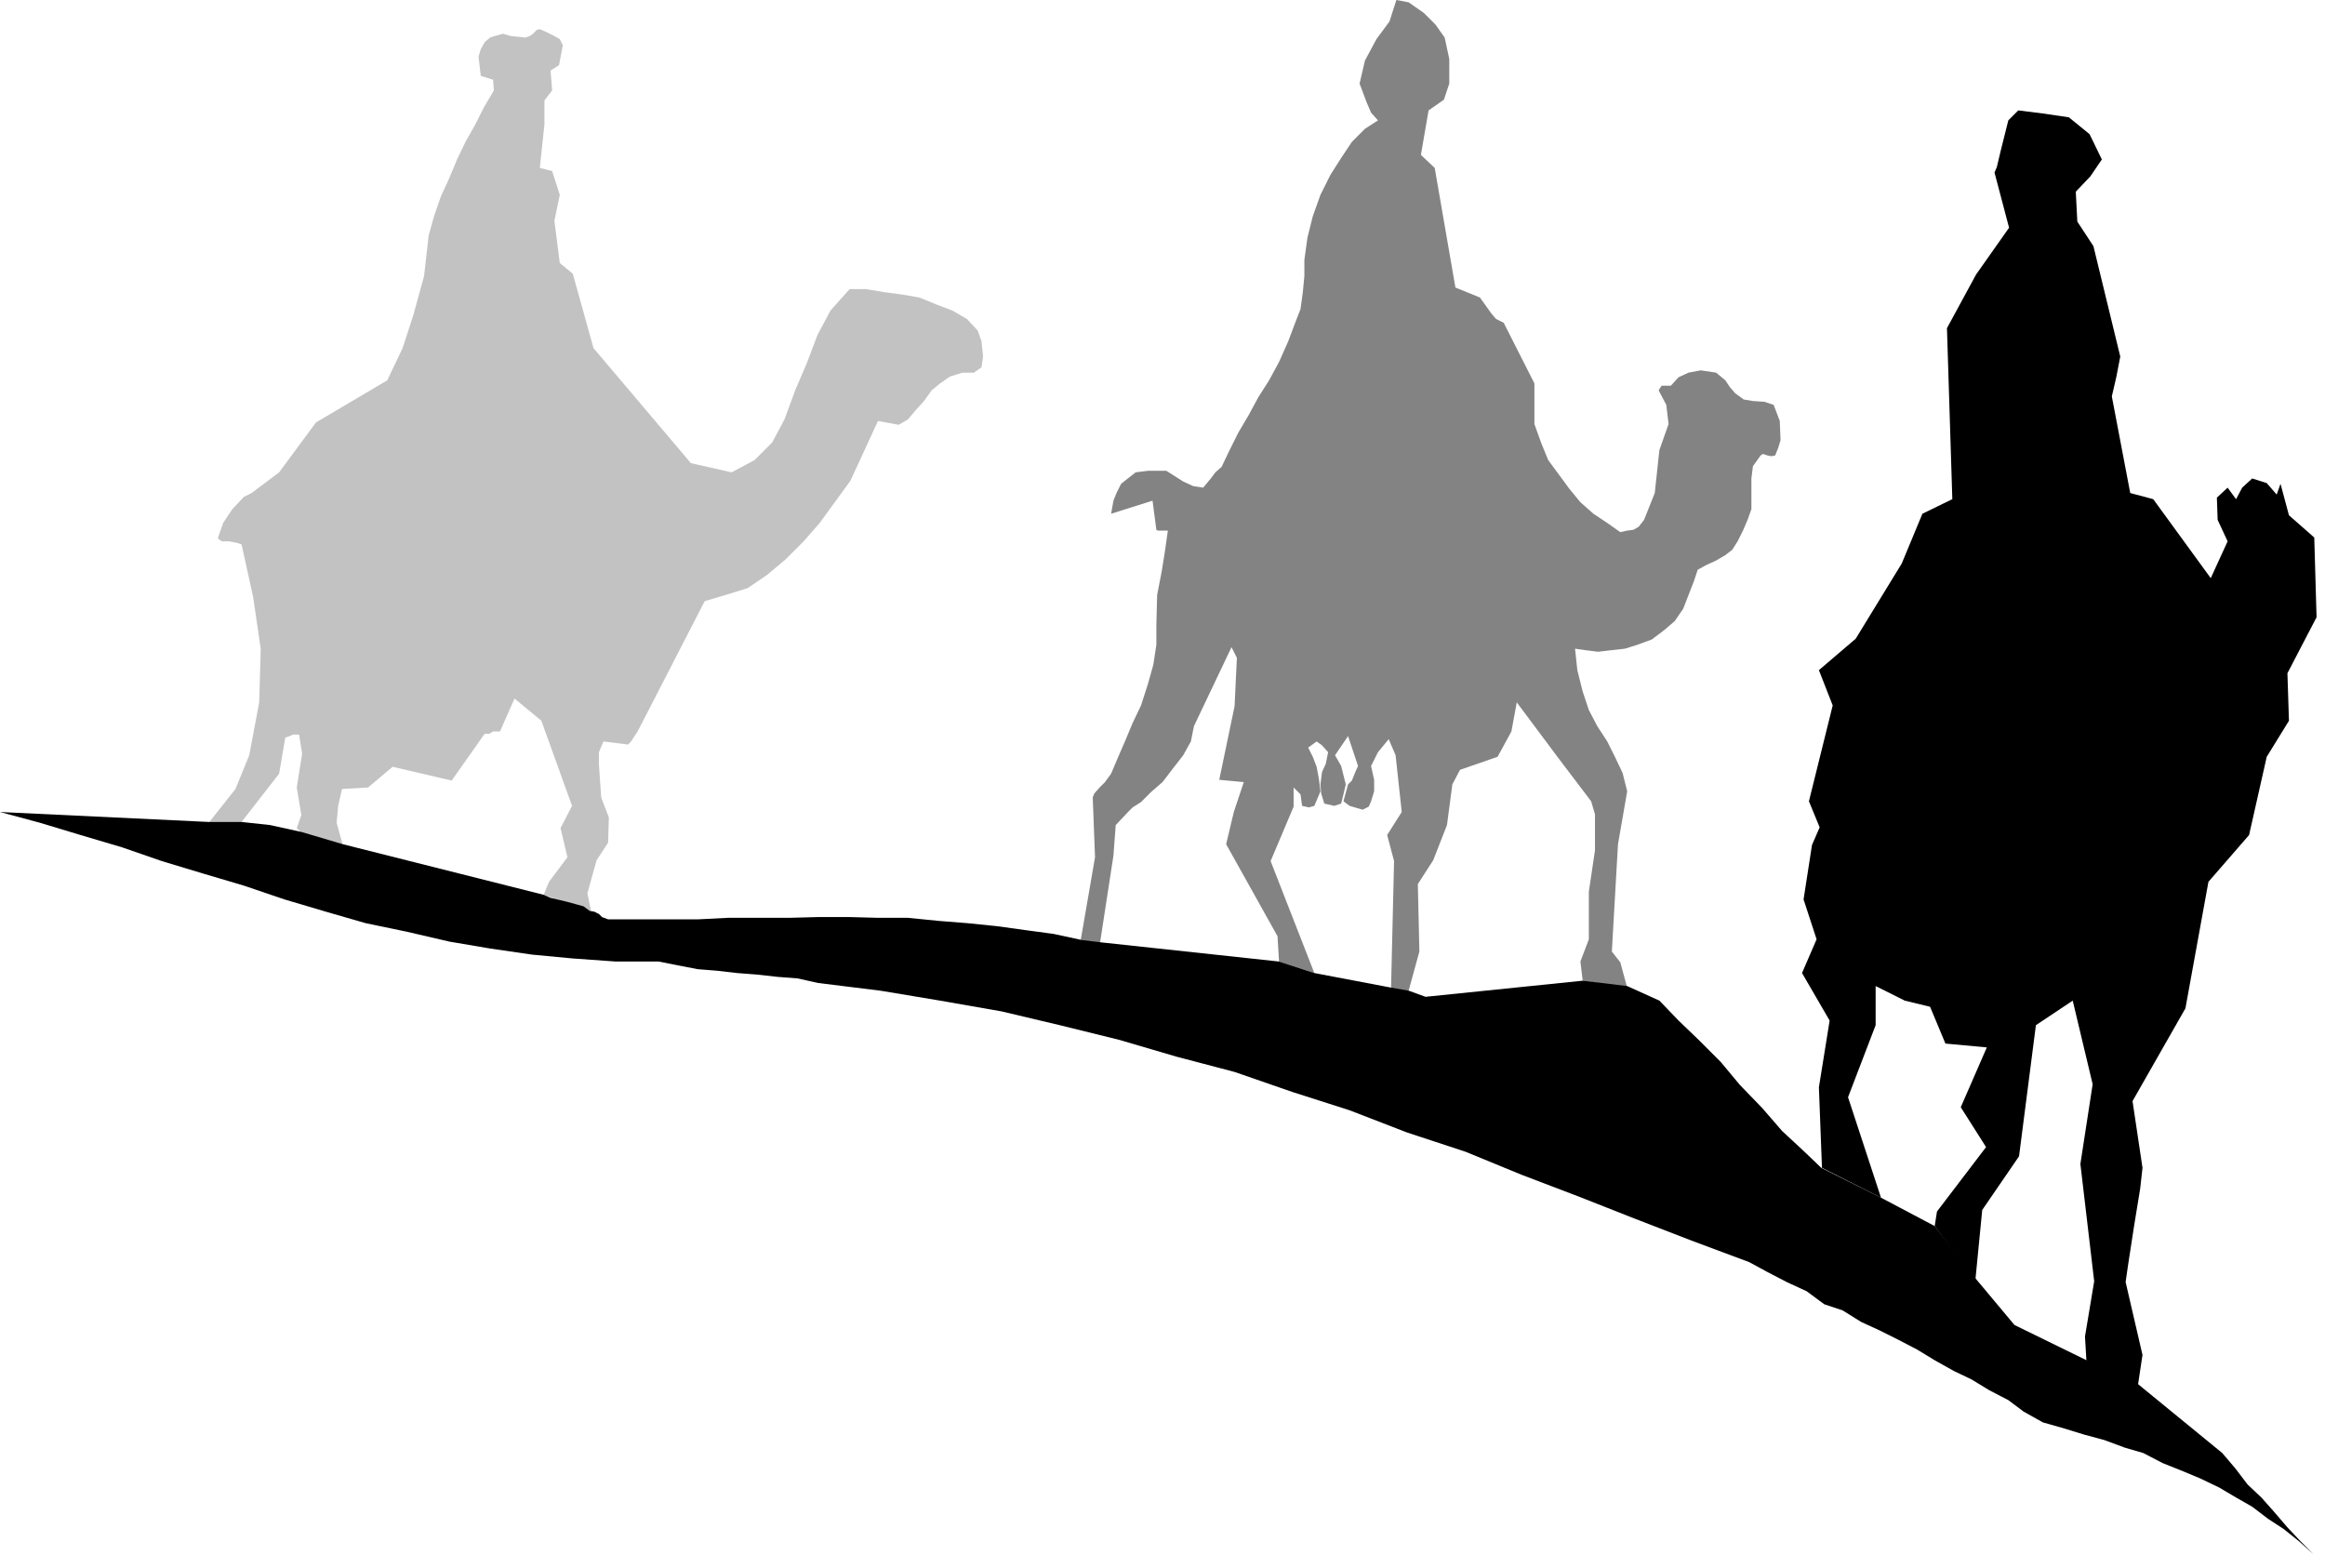
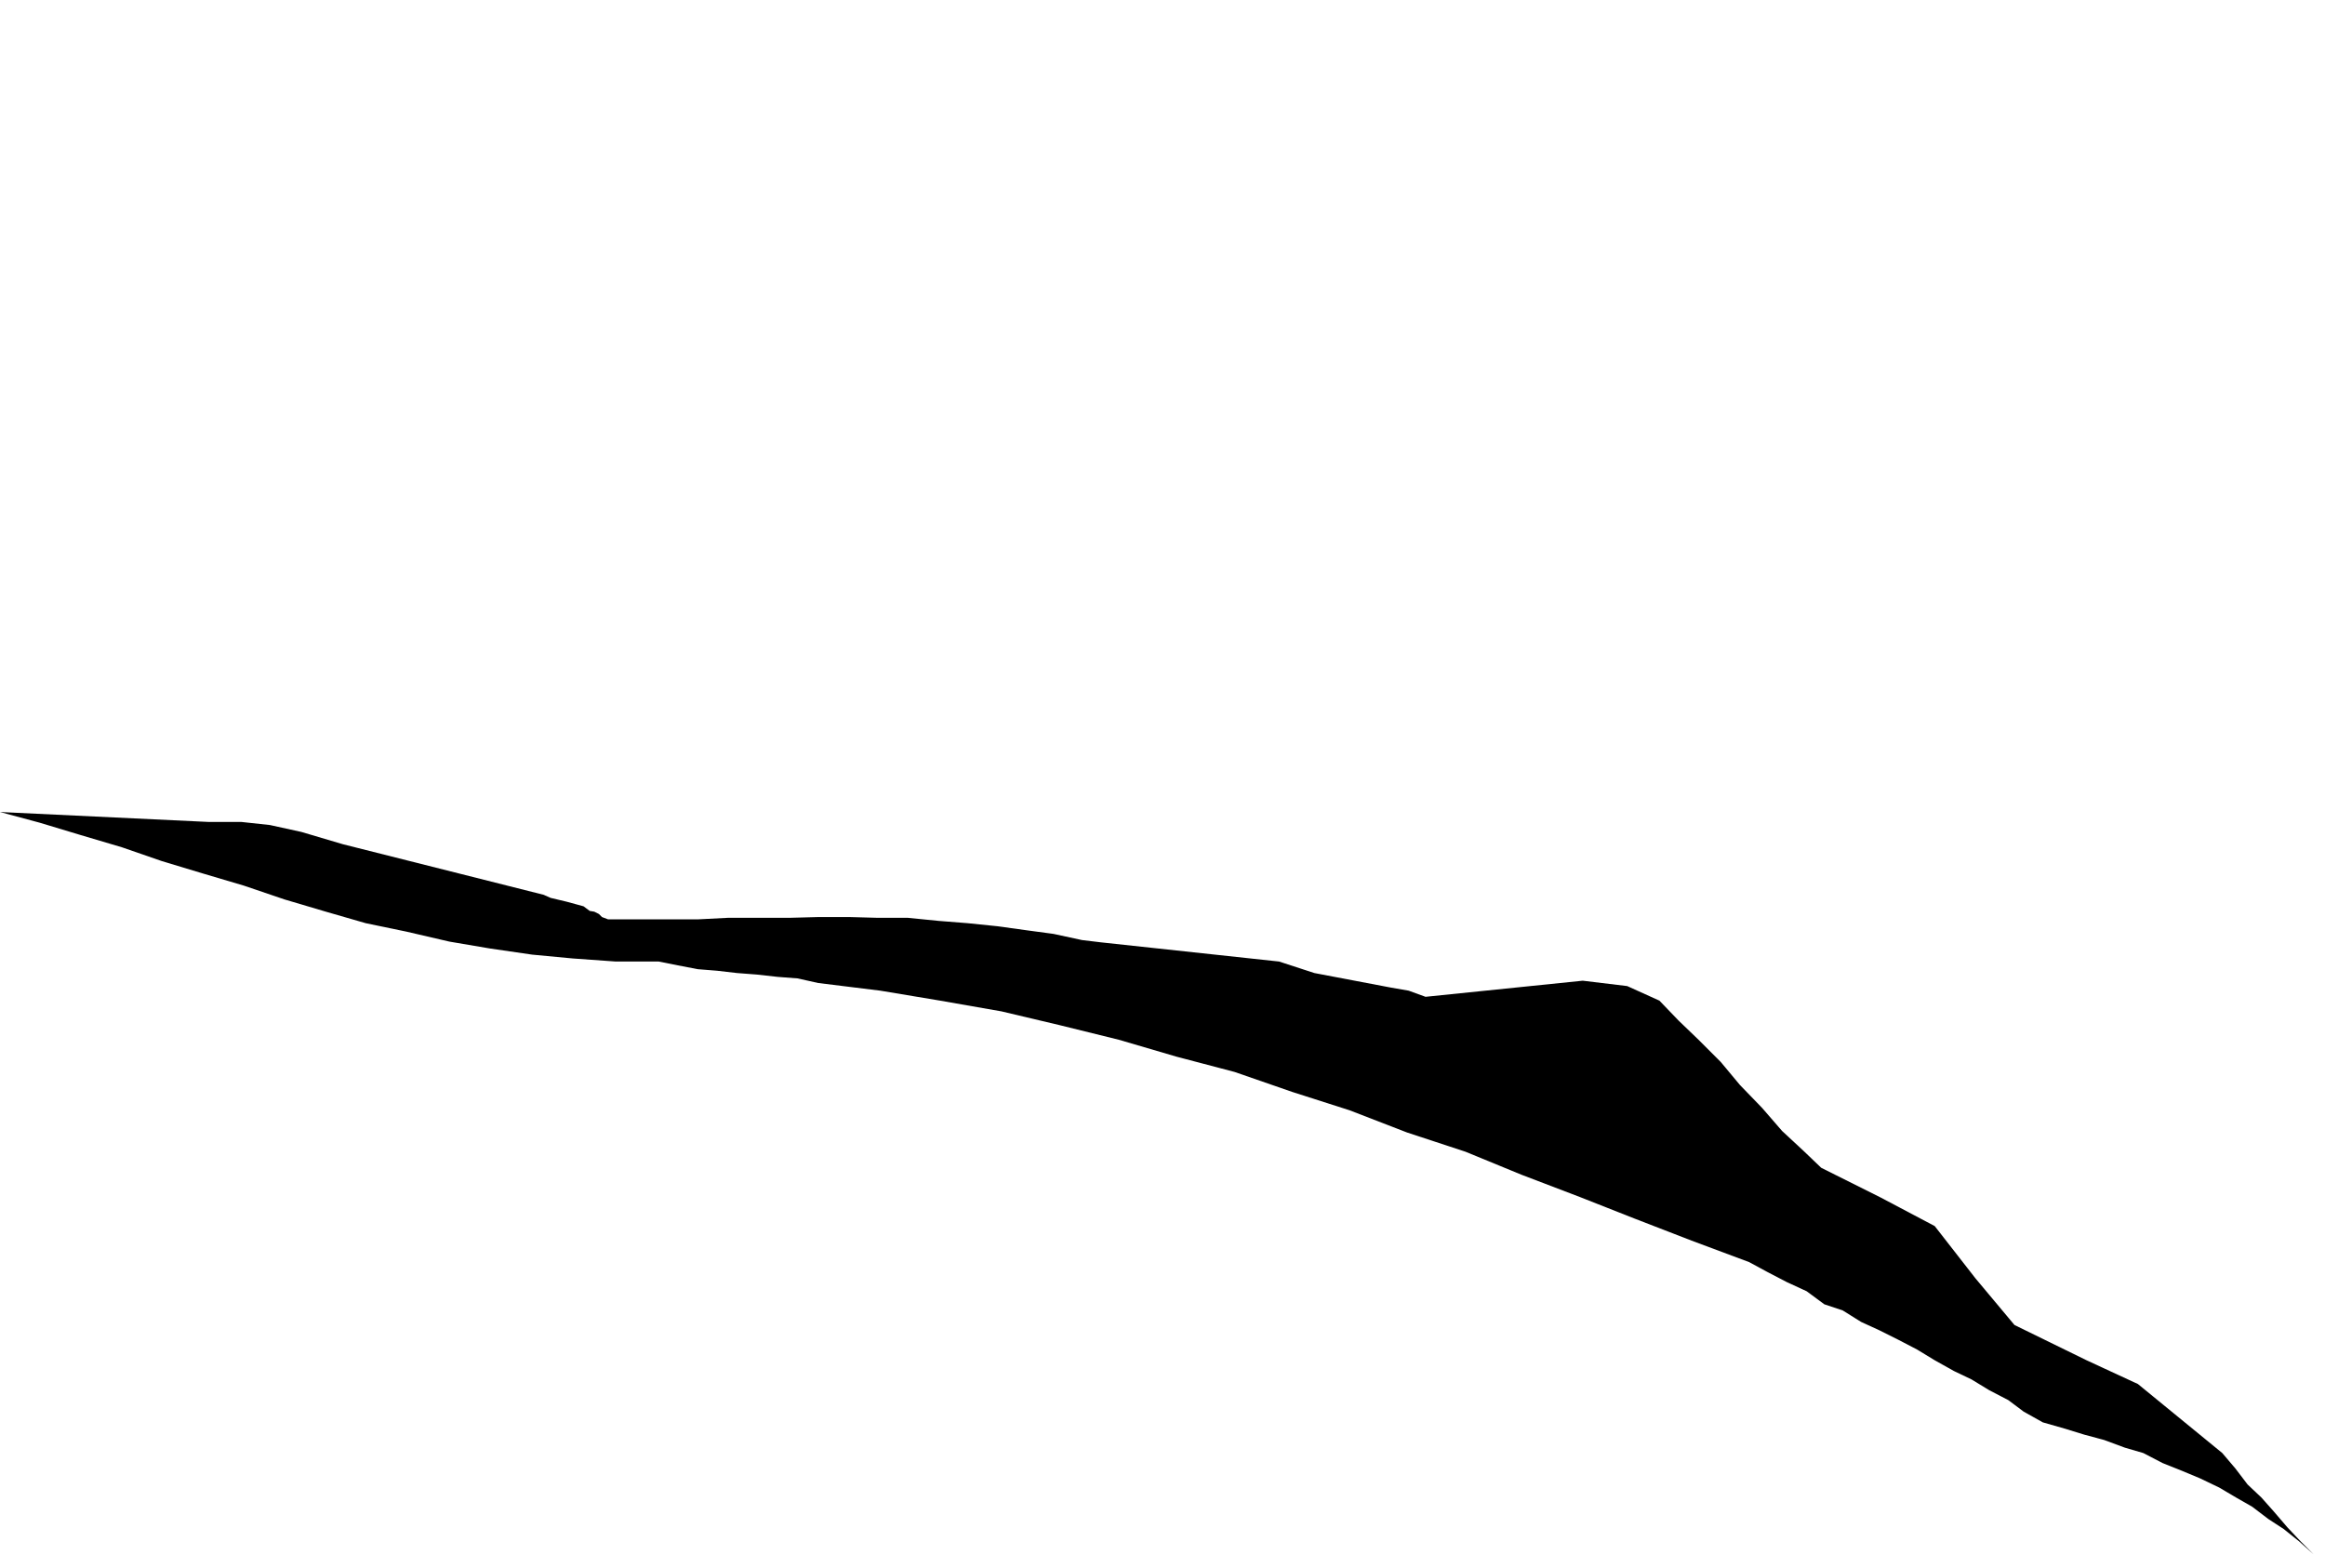
<svg xmlns="http://www.w3.org/2000/svg" xmlns:ns1="http://sodipodi.sourceforge.net/DTD/sodipodi-0.dtd" xmlns:ns2="http://www.inkscape.org/namespaces/inkscape" version="1.0" width="129.638mm" height="87.43mm" id="svg4" ns1:docname="Wisemen 02.wmf">
  <ns1:namedview id="namedview4" pagecolor="#ffffff" bordercolor="#000000" borderopacity="0.25" ns2:showpageshadow="2" ns2:pageopacity="0.0" ns2:pagecheckerboard="0" ns2:deskcolor="#d1d1d1" ns2:document-units="mm" />
  <defs id="defs1">
    <pattern id="WMFhbasepattern" patternUnits="userSpaceOnUse" width="6" height="6" x="0" y="0" />
  </defs>
-   <path style="fill:#000000;fill-opacity:1;fill-rule:evenodd;stroke:none" d="m 450.54,291.988 -10.827,-4.848 -0.323,-5.494 1.939,-11.634 -2.909,-24.723 2.586,-16.805 -4.202,-17.613 -7.757,5.171 -3.555,27.631 -7.757,11.311 -1.454,14.866 -8.565,-11.473 0.485,-3.07 10.342,-13.573 -5.333,-8.403 5.494,-12.604 -8.726,-0.808 -3.232,-7.756 -5.333,-1.293 -6.141,-3.07 v 8.241 l -5.818,15.189 6.949,21.168 -12.443,-6.302 -0.646,-16.967 2.262,-14.058 -5.818,-10.018 3.07,-7.11 -2.747,-8.403 1.778,-11.473 1.616,-3.717 -2.262,-5.494 5.01,-20.198 -2.909,-7.433 7.757,-6.625 9.696,-15.836 4.363,-10.503 6.302,-3.07 -1.131,-36.034 6.141,-11.311 6.949,-9.857 -3.07,-11.634 0.485,-1.131 0.808,-3.393 1.616,-6.463 2.101,-2.101 5.171,0.646 5.494,0.808 4.363,3.555 2.586,5.332 -2.424,3.555 -3.07,3.232 0.323,6.302 3.394,5.171 5.656,23.269 -0.808,4.201 -0.97,4.201 3.878,20.36 4.848,1.293 12.12,16.643 3.555,-7.756 -2.101,-4.524 -0.162,-4.686 2.262,-2.101 1.778,2.424 1.293,-2.424 2.101,-1.939 3.07,0.97 2.101,2.424 0.808,-2.262 1.778,6.625 5.333,4.686 0.485,16.805 -6.141,11.796 0.323,10.018 -4.686,7.595 -3.717,16.482 -8.565,9.857 -4.848,26.662 -11.15,19.552 2.101,14.058 -0.485,4.363 -1.293,7.918 -1.293,8.403 -0.485,3.393 3.555,15.351 -0.97,6.463 z" id="path1" />
-   <path style="fill:#838383;fill-opacity:1;fill-rule:evenodd;stroke:none" d="m 227.694,198.268 4.04,0.97 2.909,-18.906 0.485,-6.463 2.586,-2.747 0.97,-0.97 1.778,-1.131 2.101,-2.101 2.424,-2.101 2.101,-2.747 2.262,-2.909 1.616,-2.909 0.646,-3.232 7.918,-16.643 1.131,2.262 -0.485,10.18 -3.232,15.512 5.171,0.485 -2.101,6.302 -1.616,6.787 10.827,19.39 0.323,5.332 7.434,2.424 -9.211,-23.592 4.848,-11.473 v -4.04 l 1.454,1.454 0.323,2.424 1.454,0.323 1.131,-0.323 0.485,-1.131 0.808,-1.939 -0.323,-2.585 -0.485,-2.585 -0.808,-2.101 -0.97,-1.939 1.778,-1.293 1.131,0.808 1.293,1.454 -0.485,2.424 -0.808,1.777 -0.323,2.585 0.162,1.939 0.646,2.101 2.101,0.485 1.454,-0.485 0.485,-1.939 0.485,-2.101 -0.97,-3.878 -1.293,-2.262 2.747,-4.04 2.101,6.302 -0.646,1.454 -0.646,1.616 -0.808,0.808 -0.97,3.555 1.293,0.97 2.747,0.808 1.293,-0.646 0.485,-1.131 0.646,-2.101 v -2.424 l -0.646,-2.909 1.454,-2.909 2.262,-2.747 1.454,3.393 1.293,11.957 -3.07,4.848 1.454,5.494 -0.646,27.147 3.717,0.162 2.262,-8.241 -0.323,-14.22 3.232,-5.009 2.909,-7.433 1.131,-8.564 1.616,-3.07 7.918,-2.747 2.909,-5.332 1.131,-6.14 8.565,11.473 7.11,9.372 0.808,2.747 v 7.595 l -1.293,8.726 v 10.018 l -1.778,4.686 0.485,4.04 9.373,1.454 -1.454,-5.332 -1.778,-2.262 1.293,-22.622 1.939,-11.15 -0.97,-3.878 -1.616,-3.393 -1.616,-3.232 -2.101,-3.232 -1.778,-3.393 -1.293,-3.878 -1.131,-4.524 -0.485,-4.524 2.262,0.323 2.586,0.323 2.747,-0.323 2.909,-0.323 2.586,-0.808 3.07,-1.131 2.586,-1.939 2.262,-1.939 1.778,-2.585 1.131,-2.909 1.131,-2.909 0.808,-2.424 1.778,-0.97 2.101,-0.97 1.939,-1.131 1.454,-1.131 1.131,-1.777 1.131,-2.262 0.97,-2.262 0.808,-2.262 v -6.463 l 0.323,-2.585 1.616,-2.262 0.485,-0.323 0.97,0.323 0.808,0.162 0.808,-0.162 0.646,-1.616 0.485,-1.616 -0.162,-4.04 -1.293,-3.393 -1.939,-0.646 -2.424,-0.162 -1.939,-0.323 -1.778,-1.293 -1.131,-1.293 -0.97,-1.454 -0.97,-0.808 -0.97,-0.808 -3.232,-0.485 -2.586,0.485 -2.101,0.97 -1.616,1.777 h -1.939 l -0.646,0.97 1.616,3.07 0.485,4.04 -1.939,5.494 -0.97,9.049 -2.262,5.656 -1.131,1.454 -1.131,0.646 -1.293,0.162 -1.454,0.323 -2.747,-1.939 -2.909,-1.939 -2.747,-2.424 -2.262,-2.747 -4.525,-6.14 -1.454,-3.555 -1.454,-4.04 v -8.564 l -6.464,-12.765 -1.616,-0.808 -0.97,-1.131 -2.424,-3.393 -5.171,-2.101 -4.363,-25.208 -2.909,-2.747 1.616,-9.372 3.232,-2.262 1.131,-3.393 v -5.171 l -0.97,-4.524 -1.939,-2.747 -2.424,-2.424 -3.232,-2.262 L 294.273,0 l -1.454,4.524 -2.747,3.717 -2.424,4.524 -1.131,4.848 1.454,3.878 0.97,2.262 1.454,1.616 -2.747,1.777 -2.747,2.747 -2.262,3.393 -2.262,3.555 -2.101,4.201 -1.616,4.524 -1.131,4.524 -0.646,4.686 v 3.393 l -0.323,3.393 -0.485,3.555 -1.131,2.909 -1.454,3.878 -1.939,4.363 -2.101,3.878 -2.262,3.555 -2.101,3.878 -2.101,3.555 -1.939,3.878 -1.616,3.393 -1.293,1.131 -0.97,1.293 -0.808,0.97 -0.808,0.97 -2.101,-0.323 -2.101,-0.97 -1.778,-1.131 -1.778,-1.131 h -1.939 -1.939 l -2.586,0.323 -2.262,1.777 -0.808,0.646 -0.97,1.939 -0.646,1.616 -0.485,2.747 8.726,-2.747 0.808,6.14 0.323,0.162 h 2.101 l -0.646,4.524 -0.646,4.04 -0.97,5.009 -0.162,6.302 v 4.201 l -0.646,4.201 -1.131,4.04 -1.454,4.524 -1.778,3.716 -1.616,3.878 -1.616,3.716 -1.293,3.07 -1.293,1.777 -1.131,1.131 -1.131,1.293 -0.323,0.808 0.485,12.604 -3.07,17.775 v 0 z" id="path2" />
-   <path style="fill:#c2c2c2;fill-opacity:1;fill-rule:evenodd;stroke:none" d="m 44.117,173.222 h 6.787 l 7.918,-10.18 1.293,-7.595 0.97,-0.323 0.646,-0.323 h 1.293 l 0.646,4.04 -1.131,7.11 0.97,5.817 -0.97,2.747 0.97,0.97 8.726,2.585 -1.293,-4.686 0.323,-3.555 0.808,-3.555 5.494,-0.323 5.171,-4.363 12.443,2.909 6.949,-9.857 h 0.97 l 0.808,-0.485 h 1.454 l 3.07,-6.948 5.656,4.686 6.464,17.936 -2.424,4.686 1.454,6.14 -3.878,5.171 -1.131,2.747 10.019,3.555 -0.808,-3.878 1.939,-6.948 2.424,-3.717 0.162,-5.332 -1.616,-4.201 -0.485,-7.11 v -2.424 l 0.97,-2.262 5.171,0.646 0.646,-0.646 1.454,-2.262 14.059,-27.308 4.363,-1.293 4.686,-1.454 4.04,-2.747 3.878,-3.232 3.878,-3.878 3.394,-3.878 6.464,-8.887 5.818,-12.604 4.363,0.808 1.939,-1.131 1.778,-2.101 1.616,-1.777 1.616,-2.262 1.778,-1.454 2.101,-1.454 2.586,-0.808 h 2.424 l 1.616,-1.131 0.323,-2.262 -0.323,-3.232 -0.808,-2.262 -2.262,-2.424 -3.07,-1.777 -3.394,-1.293 -3.555,-1.454 -3.717,-0.646 -3.717,-0.485 -3.878,-0.646 h -3.394 l -4.04,4.524 -2.747,5.171 -2.262,5.979 -2.424,5.656 -2.262,6.14 -2.586,4.848 -3.717,3.717 -4.848,2.585 -8.565,-1.939 -20.523,-24.238 -4.363,-15.674 -2.747,-2.262 -1.131,-8.887 1.131,-5.494 -1.616,-5.009 -2.586,-0.646 0.97,-9.21 V 21.168 l 1.616,-2.101 -0.323,-4.201 1.778,-1.131 0.808,-4.201 -0.646,-1.293 -1.131,-0.646 -1.616,-0.808 -1.454,-0.646 -0.646,0.162 -0.808,0.808 -0.646,0.485 -0.97,0.323 -1.454,-0.162 -1.616,-0.162 -1.616,-0.485 -1.778,0.485 -0.97,0.323 -1.131,0.97 -0.808,1.454 -0.485,1.616 0.485,4.04 2.586,0.808 0.162,2.262 -2.101,3.555 -1.778,3.555 -2.101,3.717 -1.778,3.717 -1.616,3.878 -1.778,3.878 -1.454,4.201 -1.131,4.04 -0.97,8.564 -2.262,8.241 -2.262,6.948 -3.232,6.787 -15.029,8.887 -7.757,10.503 -5.818,4.363 -1.616,0.808 -2.424,2.585 -1.939,2.909 -1.131,3.232 0.808,0.646 h 1.616 l 1.616,0.323 0.97,0.323 2.424,10.988 1.616,10.988 -0.323,11.311 -2.101,11.15 -2.909,7.11 -5.494,6.948 z" id="path3" />
  <path style="fill:#000000;fill-opacity:1;fill-rule:evenodd;stroke:none" d="M 44.117,173.222 0,171.121 l 8.403,2.262 8.565,2.585 8.726,2.585 8.403,2.909 8.565,2.585 8.726,2.585 8.565,2.909 8.726,2.585 8.403,2.424 8.565,1.777 9.05,2.101 8.565,1.454 8.888,1.293 8.565,0.808 9.05,0.646 h 9.05 l 4.04,0.808 4.202,0.808 4.04,0.323 4.202,0.485 4.202,0.323 4.363,0.485 4.202,0.323 4.363,0.97 13.09,1.616 12.605,2.101 12.928,2.262 12.282,2.909 12.443,3.07 12.12,3.555 12.282,3.232 12.12,4.201 12.12,3.878 12.12,4.686 12.282,4.04 11.797,4.848 12.282,4.686 11.474,4.524 12.12,4.686 12.12,4.524 3.878,2.101 4.04,2.101 4.202,1.939 3.717,2.747 3.878,1.293 3.878,2.424 3.878,1.777 3.878,1.939 4.04,2.101 3.717,2.262 4.04,2.262 3.717,1.777 3.717,2.262 4.04,2.101 3.232,2.424 4.04,2.262 4.525,1.293 4.202,1.293 4.202,1.131 4.363,1.616 3.878,1.131 4.04,2.101 4.04,1.616 3.878,1.616 4.04,1.939 3.555,2.101 3.394,1.939 3.394,2.585 3.232,2.101 3.232,2.585 3.07,2.747 2.424,2.909 -2.424,-2.909 -2.747,-2.747 -2.747,-2.909 -2.909,-3.393 -2.586,-2.909 -2.909,-2.747 -2.586,-3.393 -2.747,-3.232 -17.776,-14.543 -10.827,-5.009 -15.19,-7.433 -8.242,-9.857 -8.565,-10.988 -11.312,-5.979 -12.605,-6.302 -3.717,-3.555 -4.525,-4.201 -4.202,-4.848 -4.686,-4.848 -4.04,-4.848 -4.686,-4.686 -4.202,-4.04 -4.04,-4.201 -6.787,-3.07 -9.373,-1.131 -33.128,3.393 -3.555,-1.293 -3.717,-0.646 -16.16,-3.07 -7.434,-2.424 -37.491,-4.04 -4.04,-0.485 -5.979,-1.293 -5.979,-0.808 -5.818,-0.808 -6.302,-0.646 -6.141,-0.485 -6.464,-0.646 h -6.302 l -5.979,-0.162 h -6.626 l -6.141,0.162 h -12.928 l -6.302,0.323 h -18.907 l -1.293,-0.485 -0.646,-0.646 -0.97,-0.485 -0.97,-0.162 -1.293,-0.97 -3.555,-0.97 -3.394,-0.808 -1.454,-0.646 -42.339,-10.665 -8.726,-2.585 -6.626,-1.454 -5.979,-0.646 H 44.117 Z" id="path4" />
</svg>